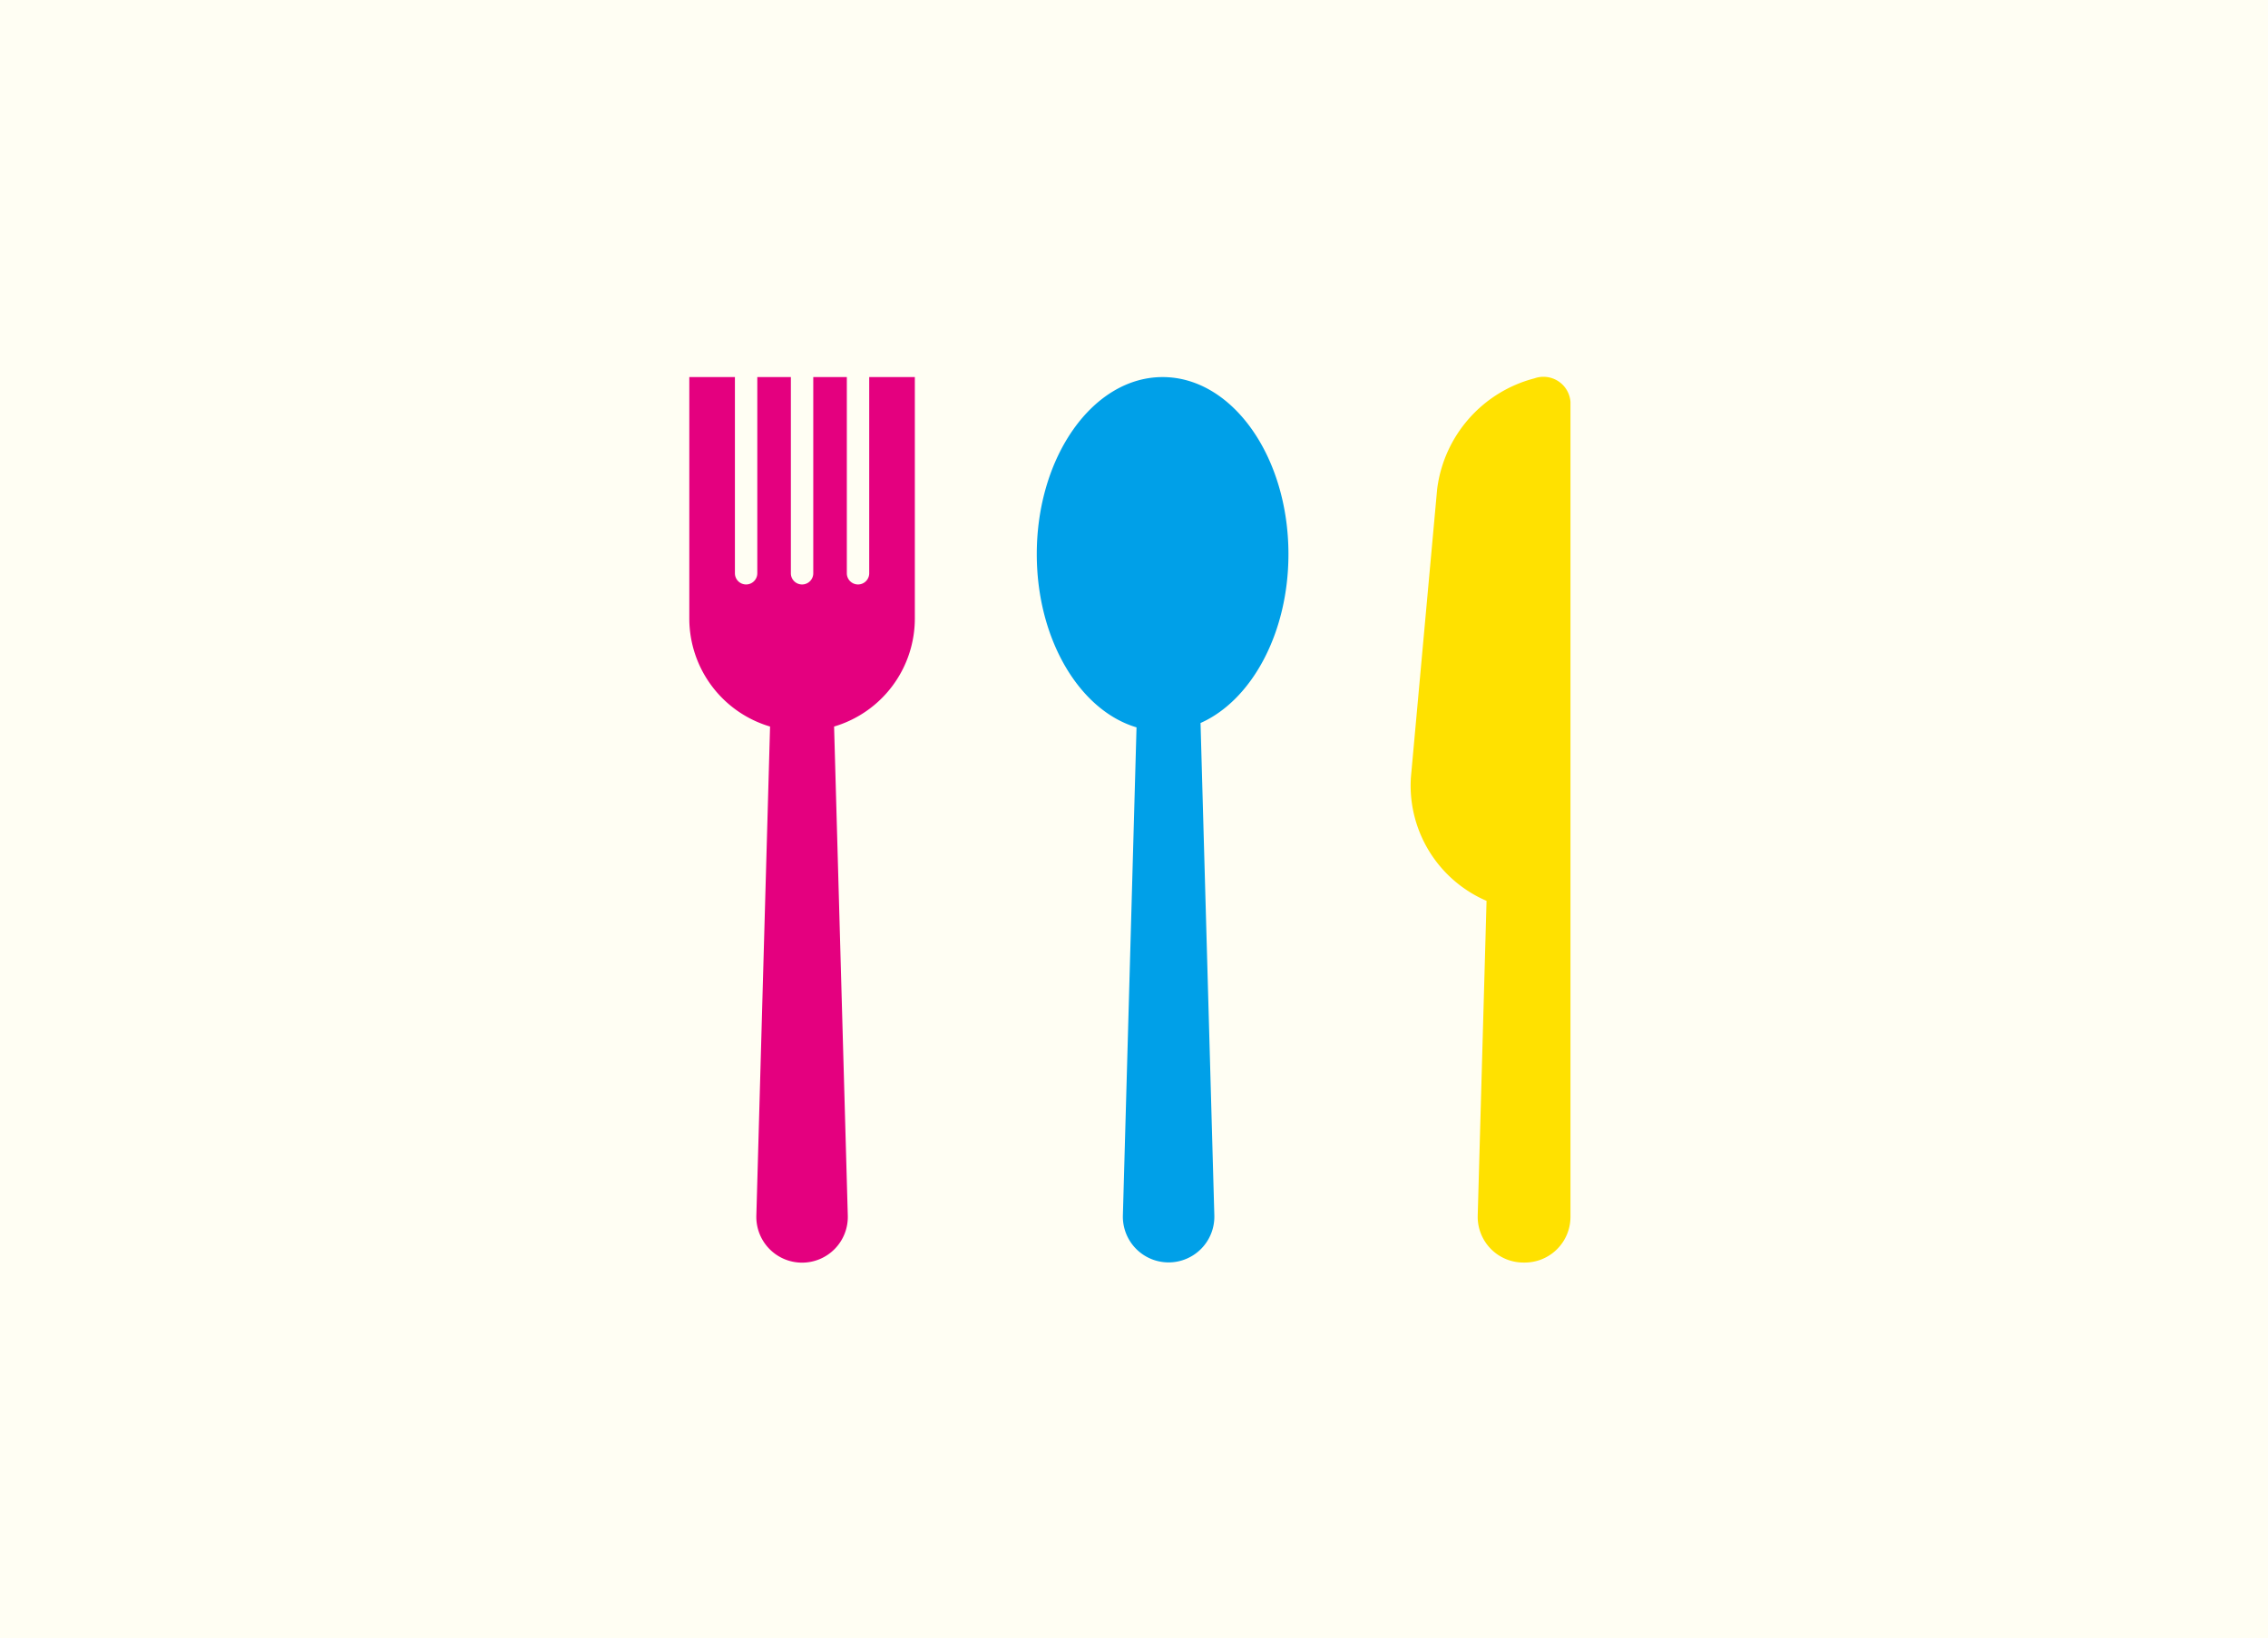
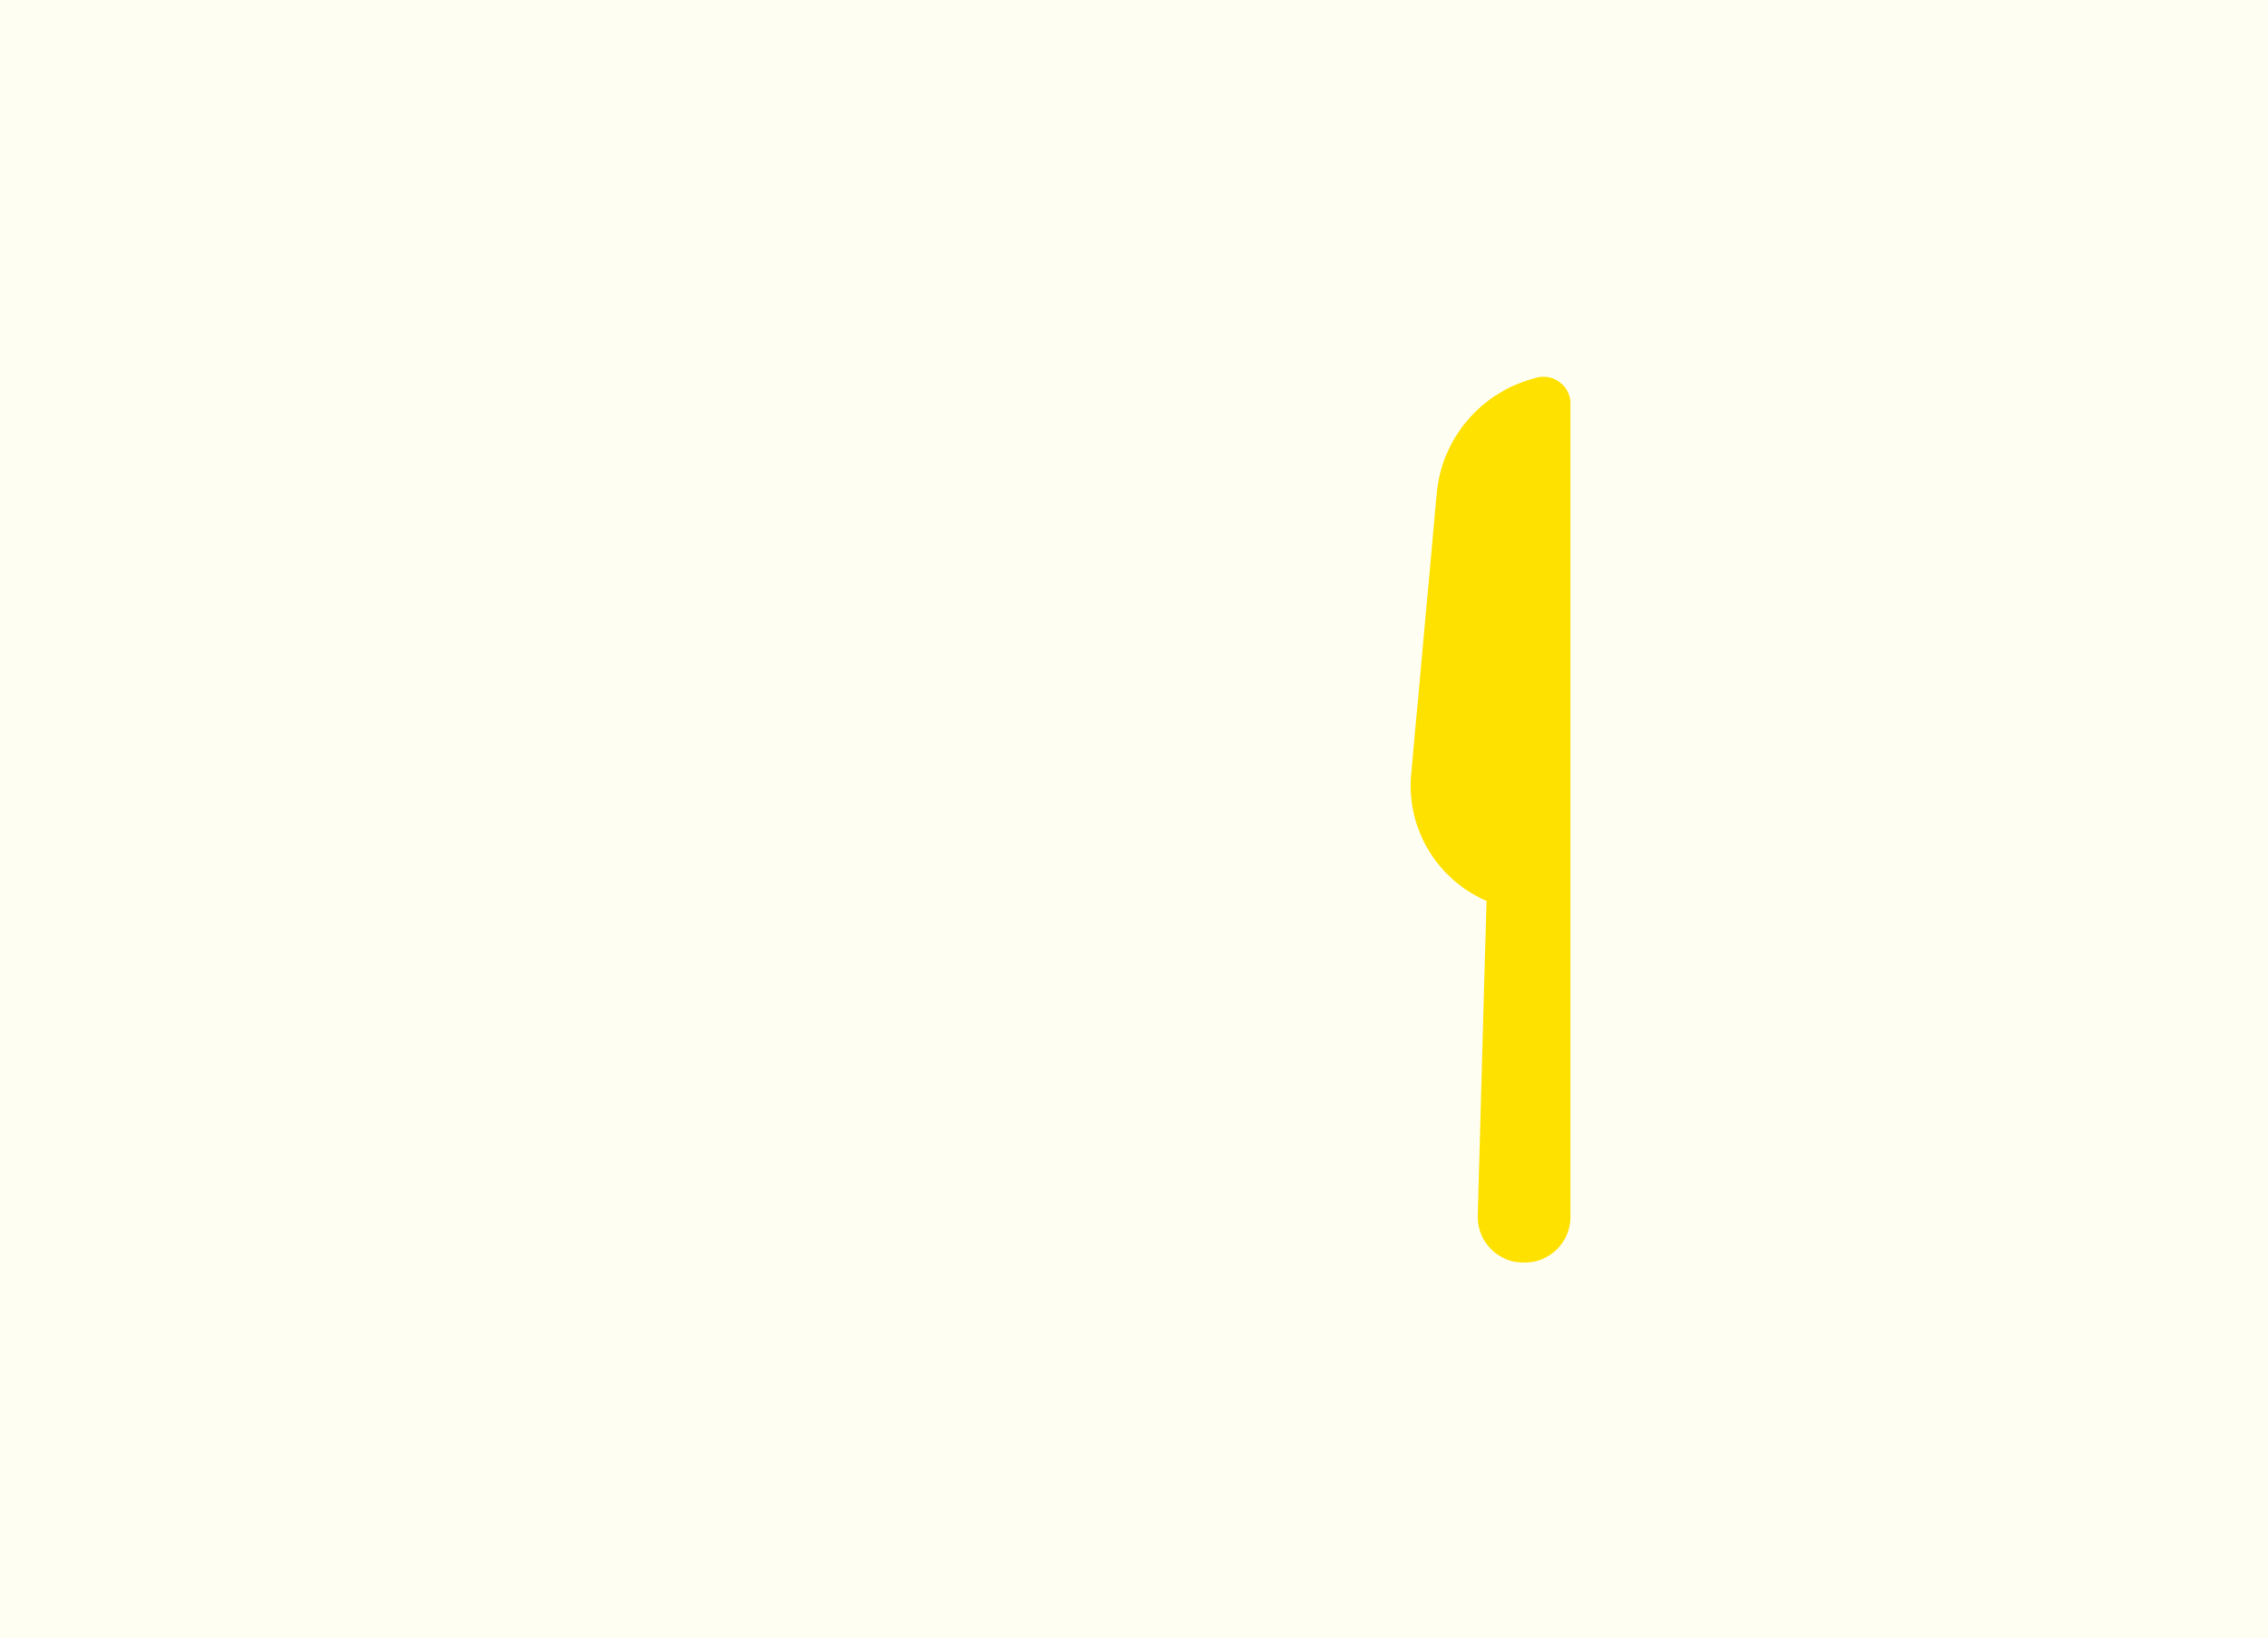
<svg xmlns="http://www.w3.org/2000/svg" width="174.384" height="126" viewBox="0 0 174.384 126">
  <g id="benefits_img02" transform="translate(-717 -2704)">
    <rect id="長方形_58097" data-name="長方形 58097" width="174.384" height="126" transform="translate(717 2704)" fill="#ffe100" opacity="0.05" />
    <g id="グループ_17532" data-name="グループ 17532" transform="translate(1.026 0.99)">
-       <path id="パス_27586" data-name="パス 27586" d="M13.833,0V15.089a.86.86,0,0,1-1.721,0V0H9.531V15.089a.861.861,0,0,1-1.722,0V0H5.228V15.089a.86.86,0,0,1-1.721,0V0H0V18.566a8.669,8.669,0,0,0,6.209,8.311L5.155,64.488a3.517,3.517,0,1,0,7.031,0L11.132,26.877a8.669,8.669,0,0,0,6.209-8.311V0Z" transform="translate(768.974 2732.01)" fill="#e4007f" />
-       <path id="パス_27587" data-name="パス 27587" d="M37.95,13.618C37.95,6.1,33.619,0,28.276,0S18.6,6.1,18.6,13.618c0,6.554,3.289,12.022,7.669,13.322L25.22,64.488a3.517,3.517,0,1,0,7.032,0L31.191,26.605c3.918-1.741,6.759-6.9,6.759-12.987" transform="translate(777.091 2732.01)" fill="#00a0e8" />
      <path id="パス_27588" data-name="パス 27588" d="M48.132.1a10.1,10.1,0,0,0-7.475,8.527L38.639,30.792a9.656,9.656,0,0,0,5.817,9.491l-.679,24.205A3.518,3.518,0,0,0,47.293,68.1h.1a3.516,3.516,0,0,0,3.516-3.518V1.893A2.084,2.084,0,0,0,48.132.1" transform="translate(785.817 2732.01)" fill="#ffe100" />
    </g>
  </g>
</svg>